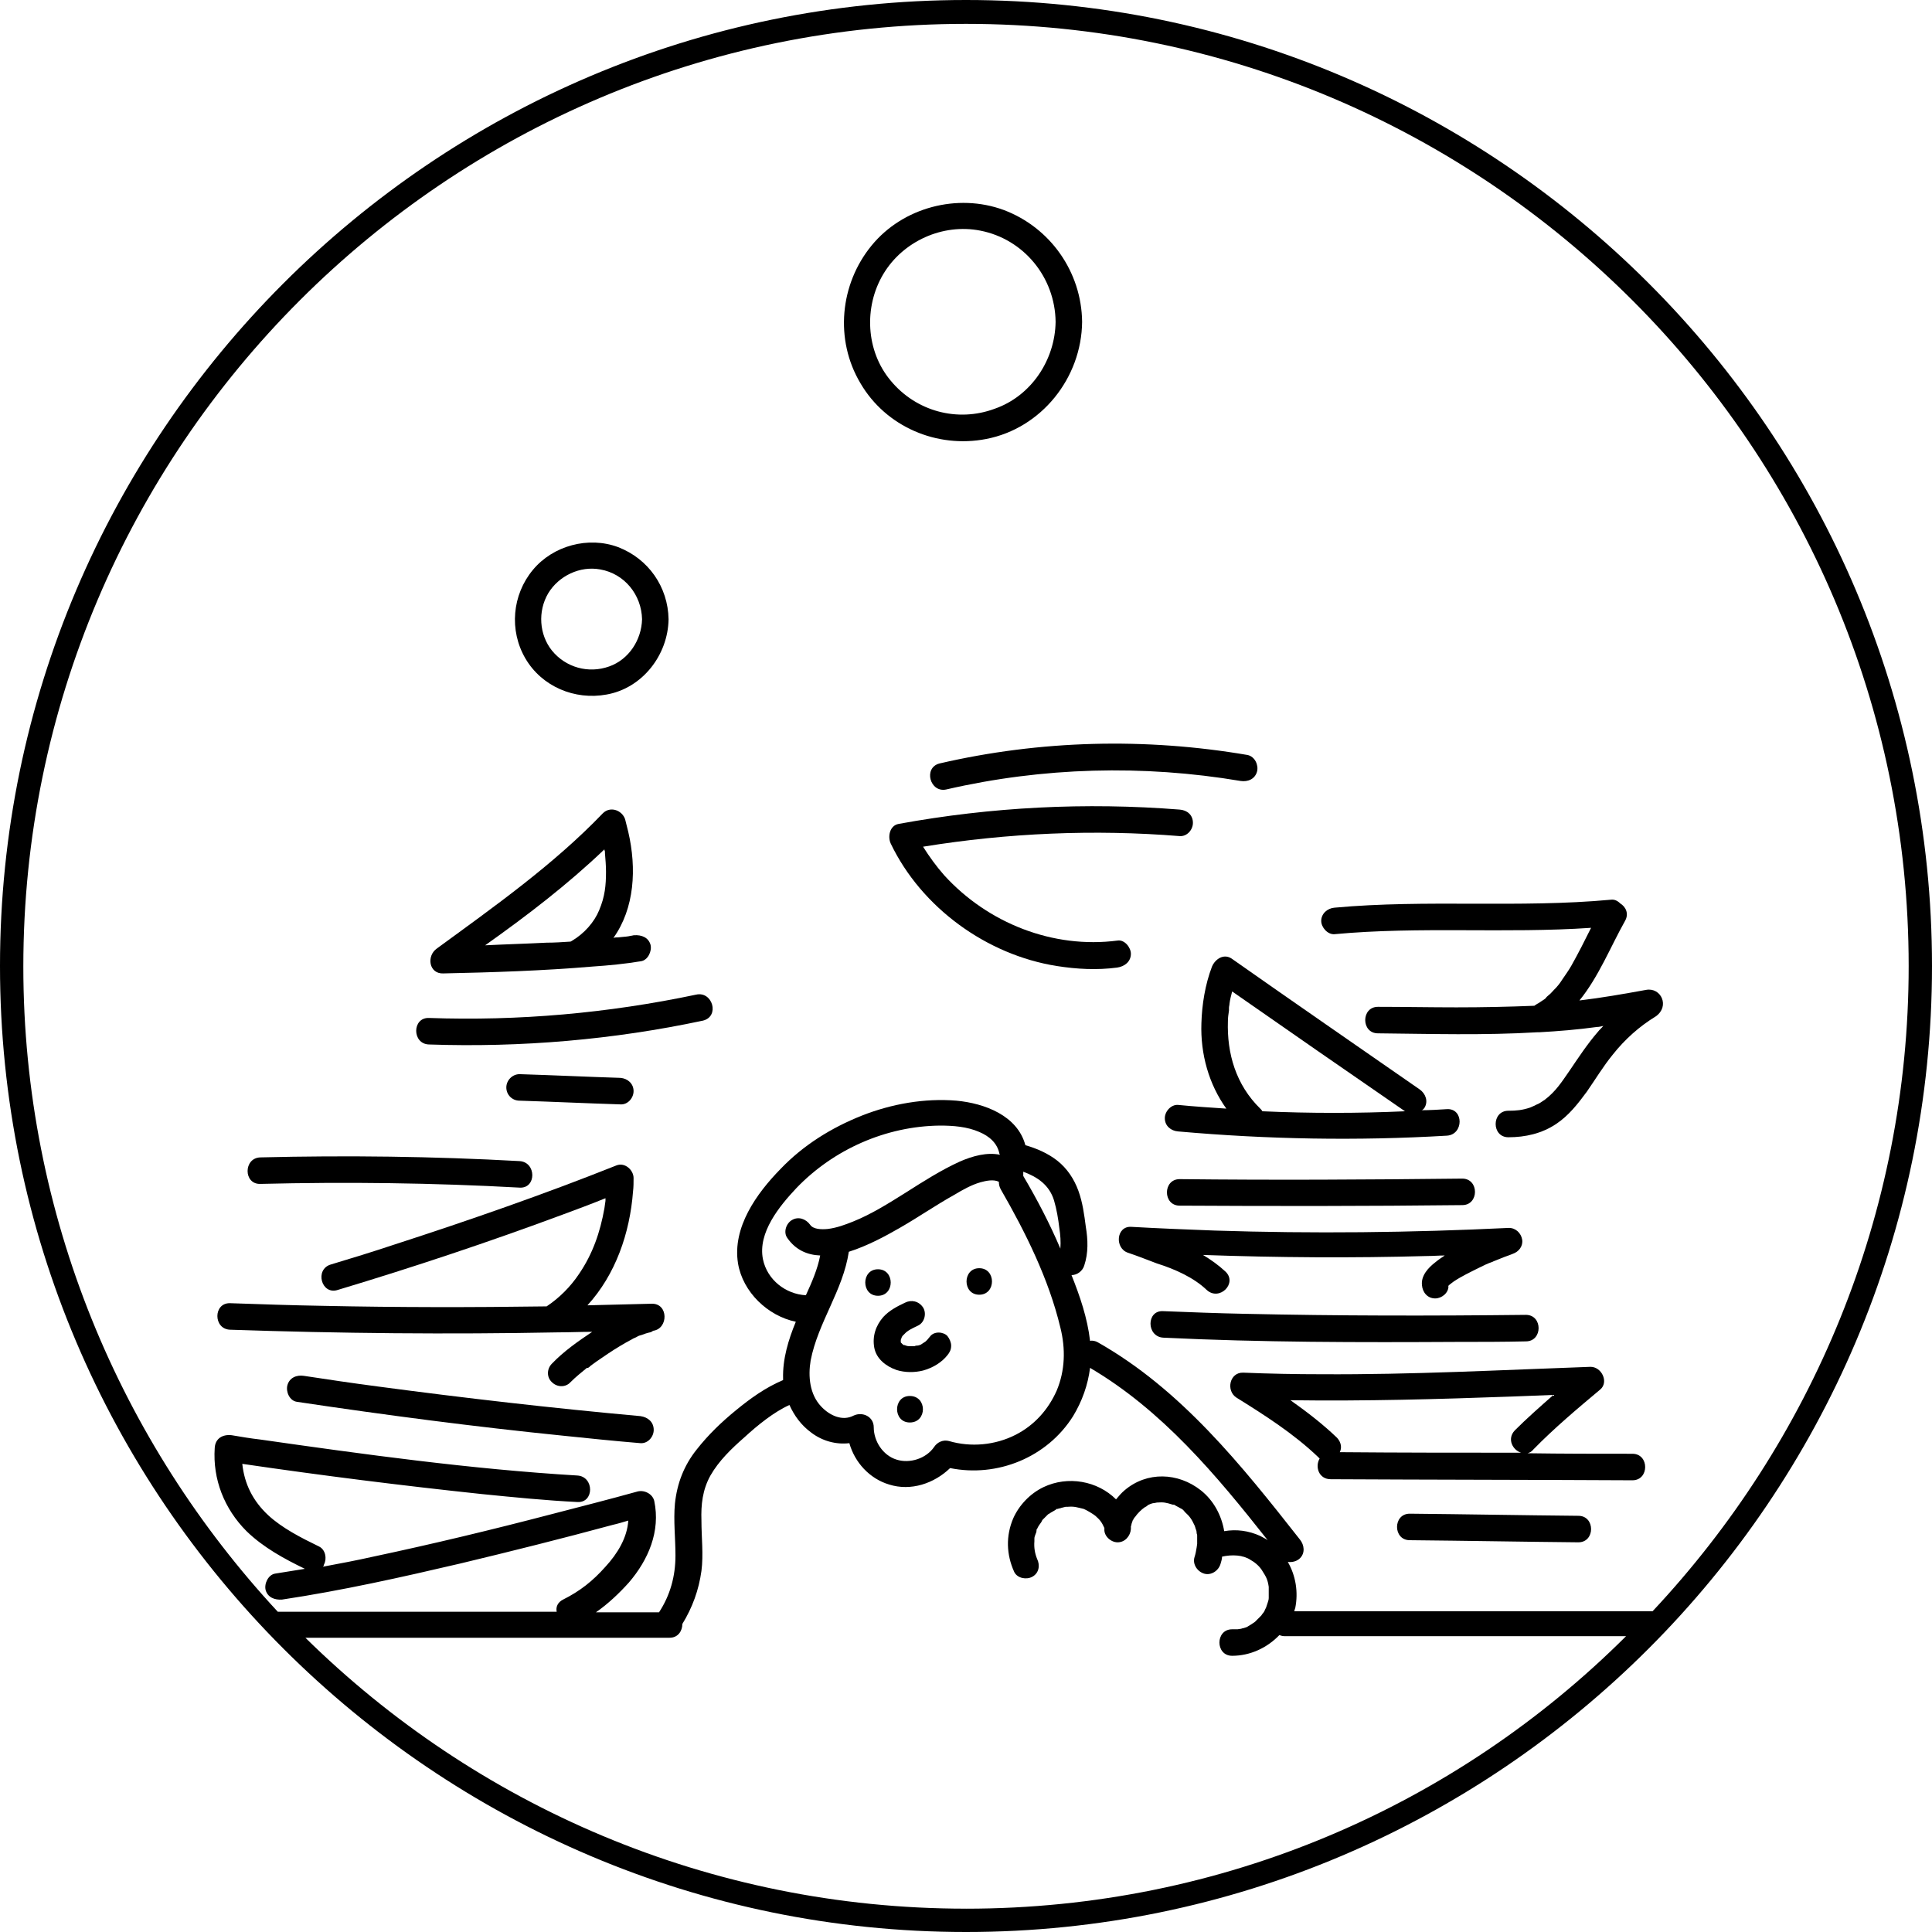
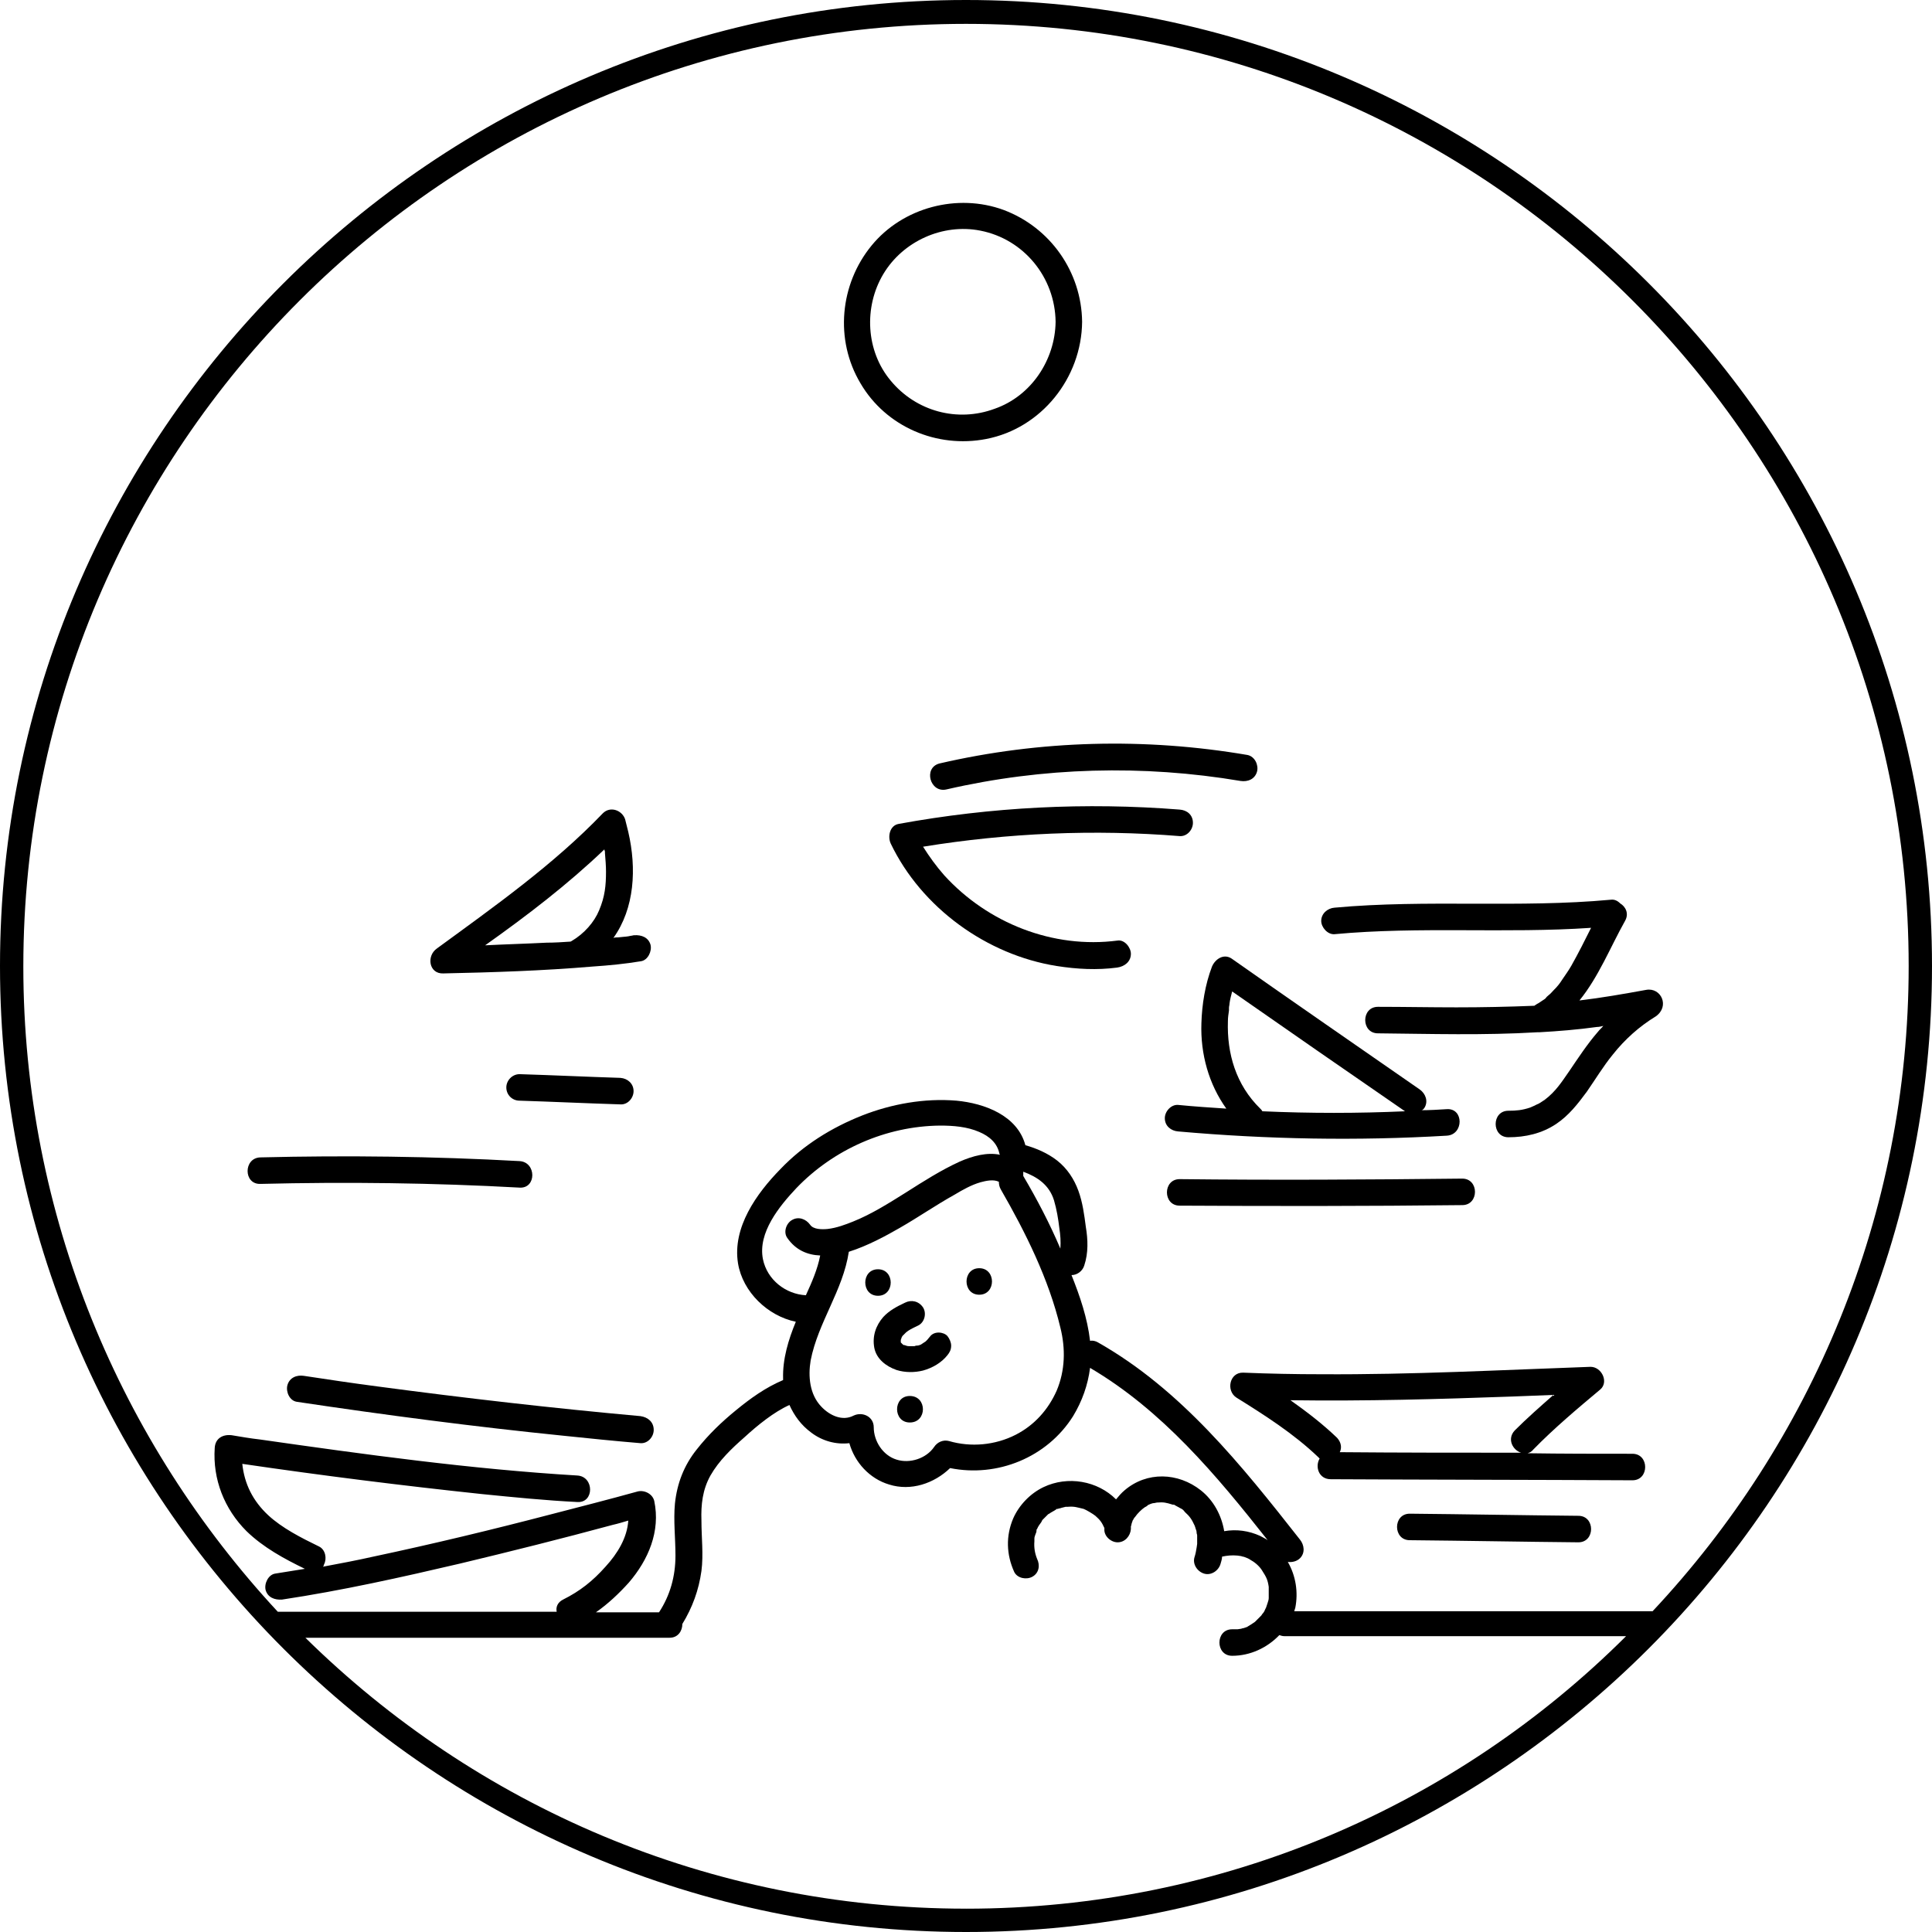
<svg xmlns="http://www.w3.org/2000/svg" enable-background="new 0 0 364.4 364.4" viewBox="0 0 364.4 364.4">
  <path d="m165.6 239.4c-3.2 0-3.2 5 0 5s3.2-5 0-5z" />
  <path d="m175.4 252.1c-.2.2-.3.4-.5.6-.1.1-.2.2-.3.3-.2.1-.4.3-.6.4-.1.1-.2.1-.3.2-.2.1-.5.2-.8.2-.1 0-.2 0-.4.1-.2 0-.5 0-.8 0-.1 0-.2 0-.3 0-.3 0-.5-.1-.8-.2h-.1c-.1 0-.2-.1-.3-.2l-.1-.1-.2-.2v-.1-.2-.2l.1-.2v-.1l.2-.4.6-.6.1-.1c.1-.1.3-.2.4-.3.6-.4 1.3-.7 1.9-1 1.2-.6 1.6-2.3.9-3.4-.8-1.2-2.2-1.5-3.4-.9-1.5.7-3 1.5-4.1 2.7-1.4 1.6-2.1 3.6-1.7 5.8.4 2.1 2.2 3.5 4.2 4.2 1.6.5 3.4.5 5 .1 1.8-.5 3.5-1.5 4.6-2.9.4-.5.7-1 .7-1.8 0-.6-.3-1.3-.7-1.8-.7-.8-2.5-1-3.3.1z" />
  <path d="m307.9 274.2c-6.6 0-13.2 0-19.8-.1.4-.1.8-.3 1.1-.7 3.9-4 8.3-7.7 12.6-11.3 1.7-1.4.3-4.3-1.8-4.3-16.9.6-33.8 1.5-50.7 1.4-5 0-9.9-.1-14.8-.3-2.6-.1-3.3 3.4-1.3 4.7 5.3 3.3 10.8 6.8 15.4 11.2.1.1.2.2.3.3-.9 1.5-.2 3.9 2.1 3.9 19 .1 38 .1 56.9.2 3.2 0 3.2-5 0-5zm-55.2-.3c.4-.8.3-1.8-.5-2.7-2.7-2.6-5.7-4.9-8.8-7.1 14 .2 28-.2 41.9-.7 2.6-.1 5.1-.2 7.7-.3-2.5 2.2-5 4.4-7.3 6.7-1.5 1.6-.4 3.7 1.2 4.2-11.4 0-22.8 0-34.2-.1z" />
  <path d="m297.7 285.9c-10.6-.1-21.2-.3-31.8-.4-3.2 0-3.2 5 0 5 10.6.1 21.2.3 31.8.4 3.2 0 3.2-5 0-5z" />
-   <path d="m274.9 253.1c4.3 0 8.6 0 12.9-.1 3.2 0 3.2-5 0-5-17.7.2-35.4.2-53.1-.2-5.1-.1-10.2-.3-15.3-.5-3.2-.2-3.2 4.8 0 5 18.5.9 37 .9 55.5.8z" />
-   <path d="m227.6 243.3c2.4 2.2 5.9-1.3 3.5-3.5-1.3-1.2-2.7-2.2-4.2-3.1 14.1.5 28.2.6 42.3.2 1.1 0 2.2-.1 3.3-.1-.6.4-1.2.8-1.8 1.3-1.3 1-2.7 2.5-2.5 4.3.1 1.3 1 2.5 2.5 2.5 1.2 0 2.5-1 2.5-2.3h-.1l-.1.1.1-.1c.2-.2.4-.4.7-.6.1-.1.3-.2.4-.3 1.5-1 3.2-1.8 4.8-2.6.8-.4 1.6-.8 2.5-1.1l.2-.1c.2-.1.3-.1.5-.2.3-.1.7-.3 1-.4.7-.3 1.4-.5 2.1-.8 1.2-.4 2-1.5 1.8-2.7s-1.2-2.2-2.5-2.2c-18.5.9-37 1.1-55.5.5-5.2-.2-10.5-.4-15.7-.7-2.9-.2-3.2 4.1-.6 4.9 1.8.6 3.8 1.4 5.4 2 3.5 1.1 7 2.7 9.4 5z" />
  <path d="m222.5 222.4c-3.2 0-3.2 5 0 5 17.8.1 35.5.1 53.3-.1 3.2 0 3.2-5 0-5-17.8.2-35.5.3-53.3.1z" />
  <path d="m268.7 208.9c.7-1.2.2-2.6-.9-3.4-11.8-8.2-23.7-16.4-35.5-24.7-1.5-1-3.1.1-3.7 1.5-1.3 3.4-1.9 7.2-2 10.7-.2 5.8 1.4 11.5 4.7 16.1-3-.2-6.1-.4-9.1-.7-1.3-.1-2.5 1.2-2.5 2.5 0 1.5 1.2 2.4 2.5 2.5 16.9 1.5 33.8 1.8 50.7.8 3.2-.2 3.2-5.2 0-5-1.6.1-3.2.2-4.8.2.2 0 .4-.2.6-.5zm-30.6.7c-.1-.2-.2-.3-.4-.5-4.6-4.5-6.3-10.4-6.1-16.5 0-.7.1-1.3.2-2 0-.1 0-.2 0-.3 0 0 0 0 0-.1v.1c0-.1 0-.1 0-.2 0-.3.1-.5.1-.8.1-.8.3-1.5.5-2.3 10.9 7.6 21.7 15.1 32.6 22.6-8.9.4-17.9.4-26.9 0z" />
  <path d="m120.8 267.1c-16.6-1.5-33.1-3.4-49.6-5.6-4.6-.6-9.3-1.3-13.9-2-1.3-.2-2.7.3-3.1 1.8-.3 1.2.4 2.9 1.8 3.1 16.7 2.5 33.5 4.7 50.3 6.4 4.8.5 9.7 1 14.5 1.4 1.4.1 2.5-1.2 2.5-2.5 0-1.5-1.1-2.4-2.5-2.6z" />
-   <path d="m122.9 245.9c-4 .1-8.1.2-12.1.3 5.3-5.8 8-13.6 8.6-21.5.1-.8.1-1.7.1-2.5 0-1.5-1.6-3-3.2-2.4-13.8 5.5-27.9 10.4-42.1 15-3.9 1.3-7.8 2.5-11.8 3.7-3.1.9-1.8 5.8 1.3 4.8 14.3-4.3 28.4-9 42.4-14.2 2.7-1 5.4-2 8.1-3.1v.4.1c-.1.5-.1.9-.2 1.4-.8 4.5-2.2 8.6-4.8 12.4-1.6 2.4-3.7 4.5-6.1 6.1-14 .2-28.1.2-42.1-.1-5.9-.1-11.8-.3-17.6-.5-3.2-.1-3.2 4.9 0 5 20.6.7 41.3.9 61.9.5 2.1 0 4.2-.1 6.4-.1-2.7 1.8-5.4 3.7-7.6 6-1 1-1 2.6 0 3.5 1 1 2.6 1 3.5 0 1-1 2-1.8 3.1-2.7h.1.1c.2-.1.3-.2.5-.4.4-.3.7-.5 1.1-.8.7-.5 1.5-1 2.2-1.5 1.5-1 3-1.9 4.5-2.7.3-.2.7-.3 1-.5.1-.1.7-.3.8-.3.5-.2 1.1-.4 1.6-.5.2 0 .4-.2.6-.3 2.9-.4 2.9-5.2-.3-5.1z" />
  <path d="m49.1 223.3c16.3-.4 32.6-.2 48.9.7 3.2.2 3.2-4.8 0-5-16.3-.9-32.6-1.1-48.9-.7-3.2.1-3.2 5.1 0 5z" />
  <path d="m117 208.3c1.4.1 2.5-1.2 2.5-2.5 0-1.4-1.1-2.4-2.5-2.5-6.3-.2-12.6-.5-19-.7-1.4 0-2.5 1.2-2.5 2.5 0 1.4 1.1 2.5 2.5 2.5 6.3.2 12.6.5 19 .7z" />
  <path d="m310.5 186.7c-4.4.8-8.4 1.5-12.6 2 3.6-4.4 5.9-10.2 8.6-15 .8-1.4.1-2.7-.9-3.3-.5-.5-1.1-.8-1.8-.7-17.3 1.6-34.7-.1-52.1 1.5-1.3.1-2.5 1.1-2.5 2.5 0 1.2 1.2 2.6 2.5 2.5 16.1-1.5 32.3-.1 48.4-1.2-1.2 2.4-2.4 4.8-3.7 7.1-.5.9-1.1 1.7-1.7 2.6-.1.2-.3.4-.4.6l-.3.4c-.3.4-.6.7-.9 1s-.6.7-1 1c-.2.2-.4.3-.5.5l-.1.1-.1.1c-.4.3-.8.5-1.2.8-.2.1-.4.2-.5.3 0 0-.2.1-.3.2-4.9.2-9.8.3-14.7.3s-9.9-.1-14.8-.1c-3.2 0-3.2 5 0 5 10 .1 20 .4 30-.2h.4c3.6-.2 7.3-.5 10.9-1 .4 0 .8-.1 1.2-.2-.3.4-.7.7-1 1.1-2 2.3-3.7 4.9-5.4 7.4-1.4 2-2.5 3.8-4.6 5.4l-.6.4c-.3.2-.6.4-.9.5-.6.3-.6.3-1.3.6-1.5.5-2.6.6-4.1.6-3.2 0-3.2 5 0 5s6.3-.7 9-2.5c2.4-1.6 4.1-3.8 5.8-6.1 1.6-2.3 3.1-4.8 4.9-7 2.3-2.9 5-5.3 8.1-7.2 2.7-1.9 1-5.5-1.8-5z" />
-   <path d="m131.3 187.6c-16.6 3.5-33.5 5-50.4 4.4-3.2-.1-3.2 4.9 0 5 17.4.6 34.8-.9 51.7-4.5 3.2-.8 1.8-5.6-1.3-4.9z" />
  <path d="m83.6 183.6c9.4-.2 18.8-.5 28.2-1.3 3-.2 6.1-.5 9.1-1 1.3-.2 2.1-1.9 1.8-3.1-.4-1.4-1.7-1.9-3.1-1.8-.2 0-.4.1-.6.1-.1 0-.4.1-.5.1-.6.1-1.2.1-1.9.2-.3 0-.6 0-.9.1 4-5.6 4.4-13.1 2.8-20-.2-.8-.4-1.6-.6-2.4-.6-1.7-2.8-2.5-4.2-1.1-9.3 9.7-20.5 17.6-31.3 25.5-2 1.4-1.5 4.8 1.2 4.7zm30.4-23.4c0 .1 0 .2.1.4v.2.1c.1 1.2.2 2.4.2 3.5 0 2.6-.2 4.7-1.3 7.3-.9 2.2-2.8 4.4-5.2 5.8l-.2.1c-1.5.1-3 .2-4.5.2-3.9.2-7.7.3-11.6.5 7.9-5.6 15.6-11.5 22.5-18.1z" />
  <path d="m184.7 239.2c-3.2 0-3.2 5 0 5s3.2-5 0-5z" />
  <path d="m171.6 263.3c-3.2 0-3.2 5 0 5 3.3 0 3.3-5 0-5z" />
  <path d="m178.5 148.9c18.2-4.2 37.1-4.7 55.5-1.6 1.3.2 2.7-.3 3.1-1.8.3-1.2-.4-2.8-1.8-3.1-19.3-3.3-39.1-2.8-58.1 1.6-3.1.8-1.8 5.6 1.3 4.9z" />
-   <path d="m213.3 179.9c0-1.2-1.2-2.7-2.5-2.5-12.2 1.6-24.5-3.3-32.7-12.3-1.5-1.7-2.8-3.5-4-5.4 16-2.6 32.3-3.3 48.4-2 1.4.1 2.5-1.2 2.5-2.5 0-1.5-1.1-2.4-2.5-2.5-17.7-1.4-35.5-.5-53 2.7-1.7.3-2.1 2.4-1.5 3.7 5.8 12.1 18.1 21 31.3 23.1 3.8.6 7.6.8 11.4.3 1.4-.2 2.6-1.1 2.6-2.6z" />
-   <path d="m114.4 131c6.8-1.2 11.6-7.5 11.7-14.2-.1-6.1-3.8-11.4-9.5-13.6-5.6-2.1-12.3-.3-16.1 4.3-3.9 4.7-4.5 11.4-1.4 16.7s9.3 7.9 15.3 6.8zm-11-19.1c2-3.3 6-5.2 9.8-4.5 4.6.8 7.8 4.8 7.9 9.4-.1 3.9-2.5 7.6-6.2 8.9-3.9 1.4-8.2.2-10.8-3-2.4-3-2.7-7.4-.7-10.8z" />
+   <path d="m213.3 179.9c0-1.2-1.2-2.7-2.5-2.5-12.2 1.6-24.5-3.3-32.7-12.3-1.5-1.7-2.8-3.5-4-5.4 16-2.6 32.3-3.3 48.4-2 1.4.1 2.5-1.2 2.5-2.5 0-1.5-1.1-2.4-2.5-2.5-17.7-1.4-35.5-.5-53 2.7-1.7.3-2.1 2.4-1.5 3.7 5.8 12.1 18.1 21 31.3 23.1 3.8.6 7.6.8 11.4.3 1.4-.2 2.6-1.1 2.6-2.6" />
  <path d="m186 82.8c10.4-2 18-11.5 18.1-22.1-.1-9.4-6-17.8-14.8-21.1-8.7-3.2-19-.5-24.9 6.7-6 7.3-7 17.8-2.1 26 4.8 8.2 14.4 12.3 23.7 10.5zm-18-11c-4.7-5.6-5.1-13.9-1.4-20.1s11.2-9.6 18.3-8.2c8.2 1.6 14.1 8.8 14.2 17.2-.1 7.2-4.6 14-11.5 16.4-7 2.6-14.8.5-19.6-5.3z" />
  <path d="m182.2 0c-100.4 0-182.2 81.8-182.2 182.2s81.8 182.2 182.2 182.2 182.2-81.8 182.2-182.2-81.7-182.2-182.2-182.2zm0 360c-48.5 0-92.5-19.5-124.6-51.1h20.3 39.4 9c1.6 0 2.4-1.3 2.4-2.6 1.9-3.1 3.1-6.4 3.6-10 .4-3.1 0-6.3 0-9.5-.1-3 .2-5.8 1.7-8.5 1.6-2.8 4-5.1 6.4-7.2 2.5-2.3 5.6-4.8 8.5-6.1.9 2 2.2 3.8 4.1 5.2 2.1 1.6 4.7 2.3 7.2 2 1 3.6 3.8 6.7 7.5 7.8 4.1 1.3 8.5-.2 11.5-3.1 8.9 1.8 18.3-2 23.2-9.8 1.7-2.8 2.8-5.9 3.2-9.1 13.6 8 23.8 20.2 33.5 32.5-.4-.3-.9-.5-1.4-.8-2.2-1-4.5-1.3-6.8-.9-.5-3-2-5.8-4.4-7.7-4.3-3.4-10.2-3.6-14.4 0-.6.5-1.1 1.1-1.6 1.7-3.5-3.5-9.1-4.5-13.7-2.3-2.5 1.2-4.6 3.4-5.7 5.9-1.4 3.3-1.3 6.8.2 10.1.6 1.2 2.3 1.5 3.4.9 1.3-.7 1.5-2.2.9-3.4-.4-1-.6-2.1-.5-3.3 0-.1 0-.3 0-.5 0-.3.1-.5.2-.8.1-.2.2-.5.2-.7v-.2l.1-.1c.2-.5.5-.9.8-1.3l.1-.2.1-.2.5-.5s.3-.3.5-.5l.1-.1.2-.1c.4-.3.9-.5 1.3-.8l.1-.1h.2c.2-.1.5-.1.7-.2.3-.1.5-.1.8-.2h.4c1.3-.1 1.7.1 3 .4.5.2 1.7.9 2.2 1.3.9.8 1.2 1.2 1.7 2.3v.1.1c-.1 1.3 1.2 2.5 2.5 2.5 1.4 0 2.4-1.2 2.5-2.5 0-.1 0-.2 0-.3 0 0 0-.1 0-.2.1-.2.1-.5.2-.7 0-.1.1-.2.1-.3 0 0 0-.1.1-.2.1-.2.2-.4.4-.6.4-.6 1.2-1.4 1.8-1.8.2-.1.4-.2.6-.4.1-.1.2-.1.2-.1l.2-.1c.3-.1.5-.2.8-.2l.5-.1c1.3-.1 1.7 0 3 .4h.2s.1 0 .2.1c.3.2.6.3.9.5.6.3.6.3 1 .8.9.8 1.3 1.4 1.8 2.5-.1-.3.2.5.2.6.1.2.2.5.2.8 0 .2.1.3.1.5v.1.2.5.8l-.1.7c-.1.6-.2 1.2-.4 1.8-.4 1.3.5 2.7 1.8 3.1s2.7-.5 3.1-1.8c.1-.4.3-.9.3-1.4.9-.2 1.9-.3 2.9-.2l.7.1c.2.1.5.1.7.2.5.2.6.2 1.2.6.9.5 1.7 1.3 2.1 2 .7 1.1 1 1.6 1.2 3v.1.4 1.1.5c0 .3-.1.6-.2.9s-.2.6-.3.9l-.2.4c-.1.3-.3.6-.5.8-.1.1-.1.2-.2.3l-.1.1c-.2.2-.4.4-.6.6l-.5.5c-.4.3-.9.6-1.4.9-.1.1-.2.1-.2.1-.1 0-.2.1-.3.1-.2.1-.5.1-.7.2l-.7.1c-.3 0-.6 0-1 0-3.2 0-3.2 5 0 5 3.4 0 6.6-1.5 8.9-3.9.3.1.6.2 1 .2h24.8 39.4.2c-32 31.9-76 51.4-124.5 51.4zm10.8-139c2.7 1 4.9 2.5 5.8 5.4.5 1.7.8 3.5 1 5.2.2 1.3.3 2.6.2 3.9-2-4.7-4.4-9.3-7-13.7 0-.2 0-.5 0-.8zm7 29.4c1 4 .9 8.1-.7 11.9-1.6 3.6-4.2 6.5-7.7 8.3-3.9 2-8.5 2.4-12.6 1.2-1.1-.3-2.2.2-2.8 1.1-1.5 2.2-4.6 3.2-7.1 2.4-2.6-.8-4.3-3.5-4.3-6.1 0-2-2.1-3-3.8-2.2-2.1 1.1-4.5 0-6.1-1.7-2.2-2.3-2.5-5.7-2-8.7 1.4-7.2 6.1-13.2 7.2-20.5 3.5-1.1 7-3 9.6-4.5 3.5-2 6.8-4.3 10.4-6.3 1.5-.9 3.1-1.8 4.8-2.3 1.1-.3 2.5-.6 3.5-.1 0 .5.1 1 .4 1.5 4.6 8 9 16.8 11.2 26zm-19-31.3c-3.5 1.6-6.8 3.7-10.1 5.8-3.2 2-6.5 4.1-10 5.5-1.5.6-3.1 1.2-4.8 1.4-1.1.1-2.7.1-3.3-.8-.8-1.1-2.2-1.6-3.4-.9-1.1.6-1.7 2.3-.9 3.4 1.6 2.3 3.8 3.2 6.2 3.3-.5 2.6-1.6 5.1-2.7 7.5-3.8-.2-7.3-2.9-8.1-6.8-1-5 3.1-10 6.3-13.4 7-7.3 16.9-11.7 27.1-11.8 2.5 0 5.1.2 7.4 1.2 1.9.8 3.4 2.1 3.8 4.1l.1.2c-2.4-.5-5.1.2-7.6 1.3zm109.9 84.8c-13.1 0-26.3 0-39.4 0-2.5 0-4.9 0-7.4 0 .1-.2.1-.4.2-.6.6-3 .1-6.1-1.4-8.7.8.1 1.7-.1 2.3-.7 1-1 .8-2.5 0-3.5-11-14-22.4-28.3-38.1-37.2-.5-.3-1.1-.4-1.5-.3-.5-4.3-1.9-8.4-3.5-12.4 1.1 0 2.1-.8 2.4-1.8.8-2.4.7-4.9.3-7.3-.3-2.3-.6-4.6-1.4-6.8s-2.1-4.2-4-5.7c-1.8-1.4-3.9-2.3-6-2.9-1.5-5.6-7.7-7.9-13-8.4-6-.5-12.2.6-17.8 2.8-5.8 2.3-11.1 5.6-15.4 10.1-4.5 4.6-9.1 11-8 17.8.9 5.4 5.6 9.9 10.9 11-1.4 3.4-2.5 7-2.4 10.7v.3c-3.3 1.4-6.1 3.4-8.9 5.7-2.7 2.2-5.2 4.6-7.4 7.4-2.4 3-3.7 6.4-4.1 10.2-.3 3.2.1 6.5.1 9.8 0 3.9-1 7.5-3.1 10.7-4 0-7.9 0-11.9 0 2.3-1.6 4.4-3.6 6.2-5.6 3.7-4.3 6-9.7 4.8-15.4-.3-1.3-1.8-2.1-3.1-1.8-5.4 1.5-10.9 2.9-16.3 4.3-11.1 2.9-22.3 5.6-33.6 8-3.1.7-6.3 1.3-9.5 1.9.1-.1.2-.2.2-.4.6-1.1.3-2.8-.9-3.4-3.5-1.7-7-3.5-9.6-5.9-2.9-2.7-4.5-5.9-4.9-9.7 15 2.2 30.1 4.1 45.2 5.7 6 .6 12 1.2 18 1.5 3.2.2 3.2-4.8 0-5-20.1-1.2-40.3-4-59.9-6.8-1.8-.2-3.5-.5-5.3-.8-1.7-.2-3.1.6-3.2 2.4-.4 5.9 1.8 11.5 6 15.7 3.2 3.1 7.1 5.2 11 7.1-1.9.3-3.7.6-5.6.9-1.3.2-2.1 1.9-1.8 3.1.4 1.4 1.7 1.9 3.1 1.8 11.3-1.7 22.5-4.2 33.6-6.8 9.6-2.3 19.2-4.7 28.8-7.3.9-.2 1.9-.5 2.9-.8-.2 3.2-2 6.2-4.3 8.7-2.4 2.7-4.8 4.6-8 6.2-1 .5-1.4 1.4-1.2 2.3-1.3 0-2.5 0-3.8 0-13.1 0-26.3 0-39.4 0-3 0-6 0-9 0-.1 0-.2 0-.4 0-29.6-31.9-48-74.7-48-121.7 0-98 79.8-177.8 177.8-177.8s177.8 79.7 177.8 177.7c0 47-18.4 89.8-48.3 121.7-6.9 0-13.9 0-20.8 0z" />
</svg>